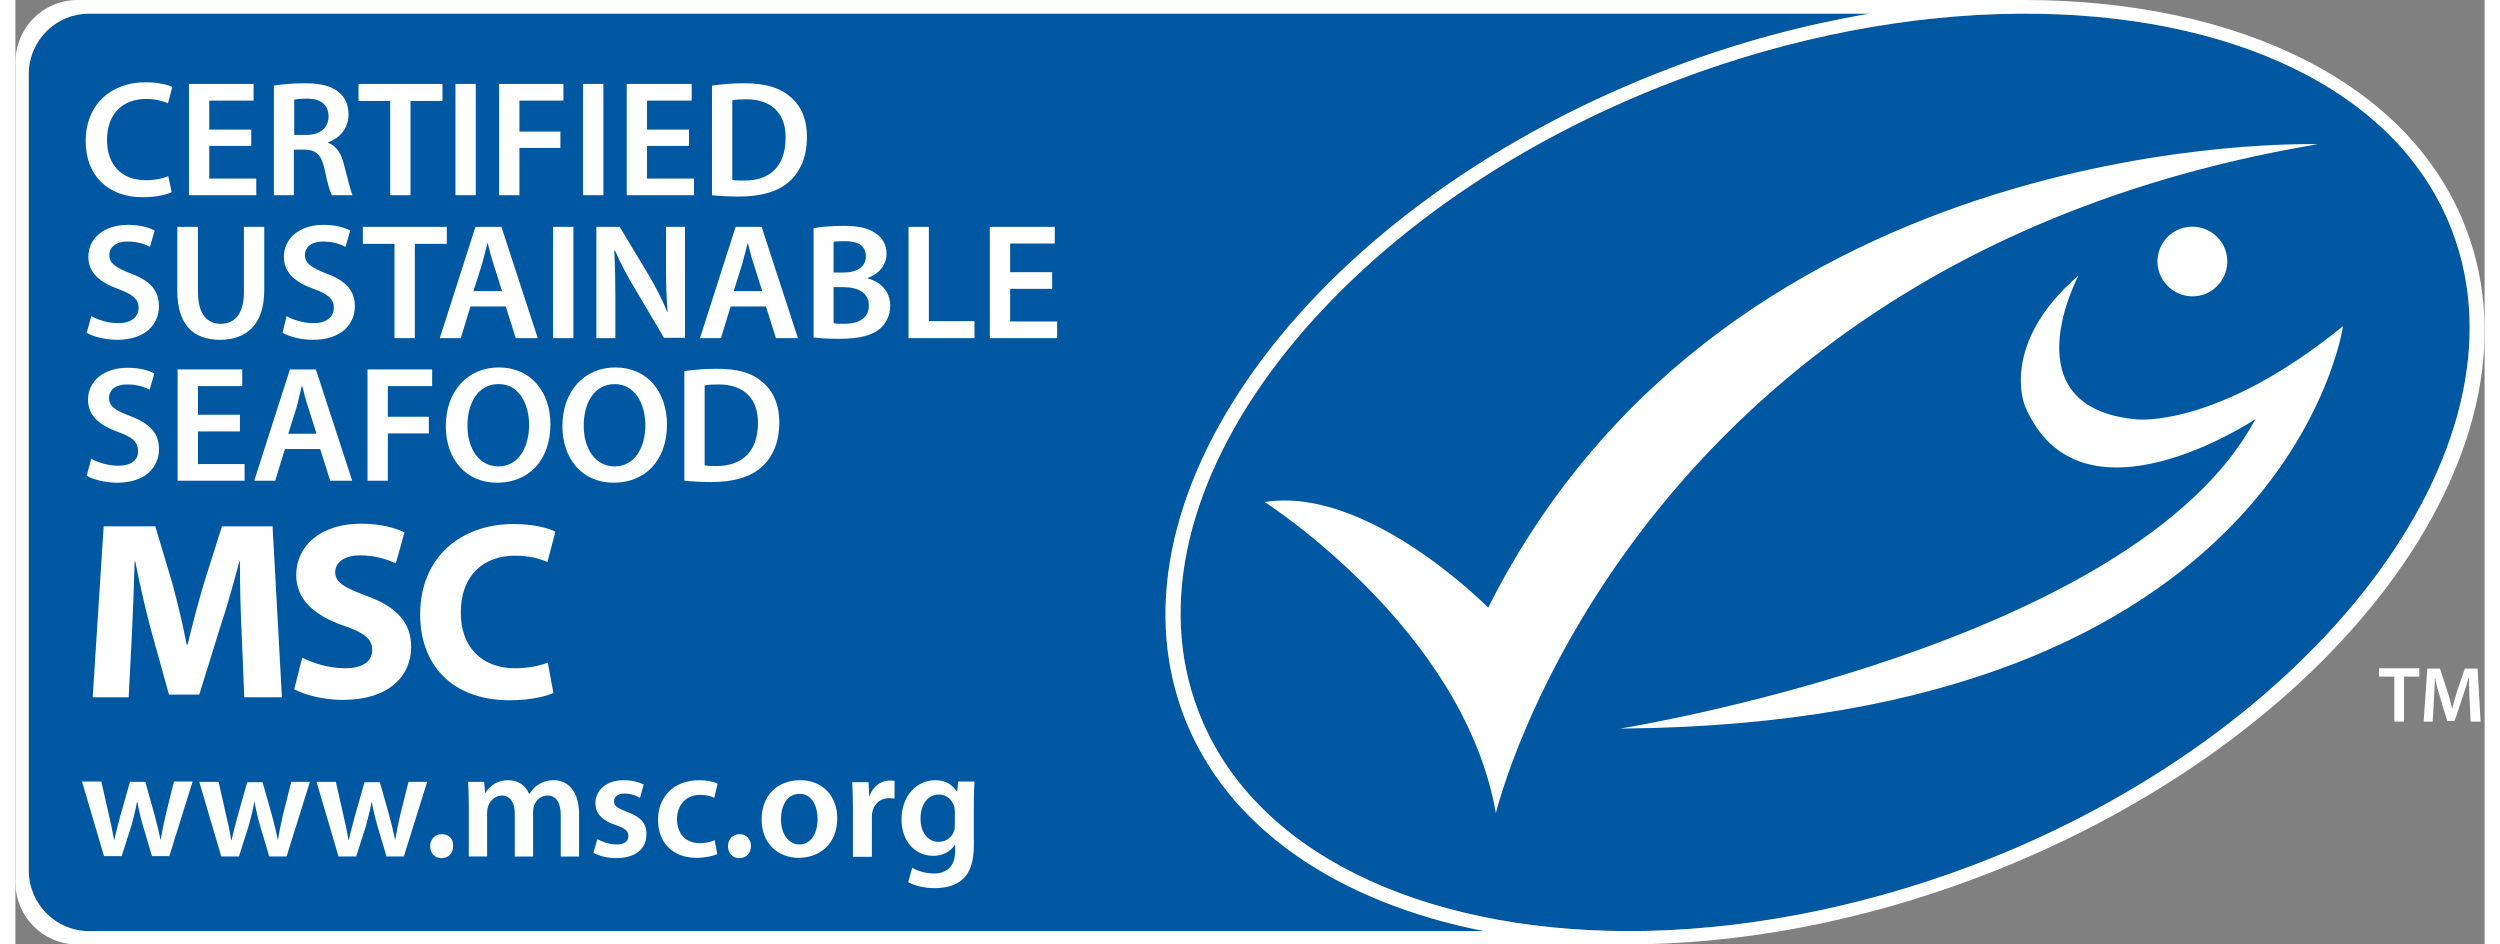
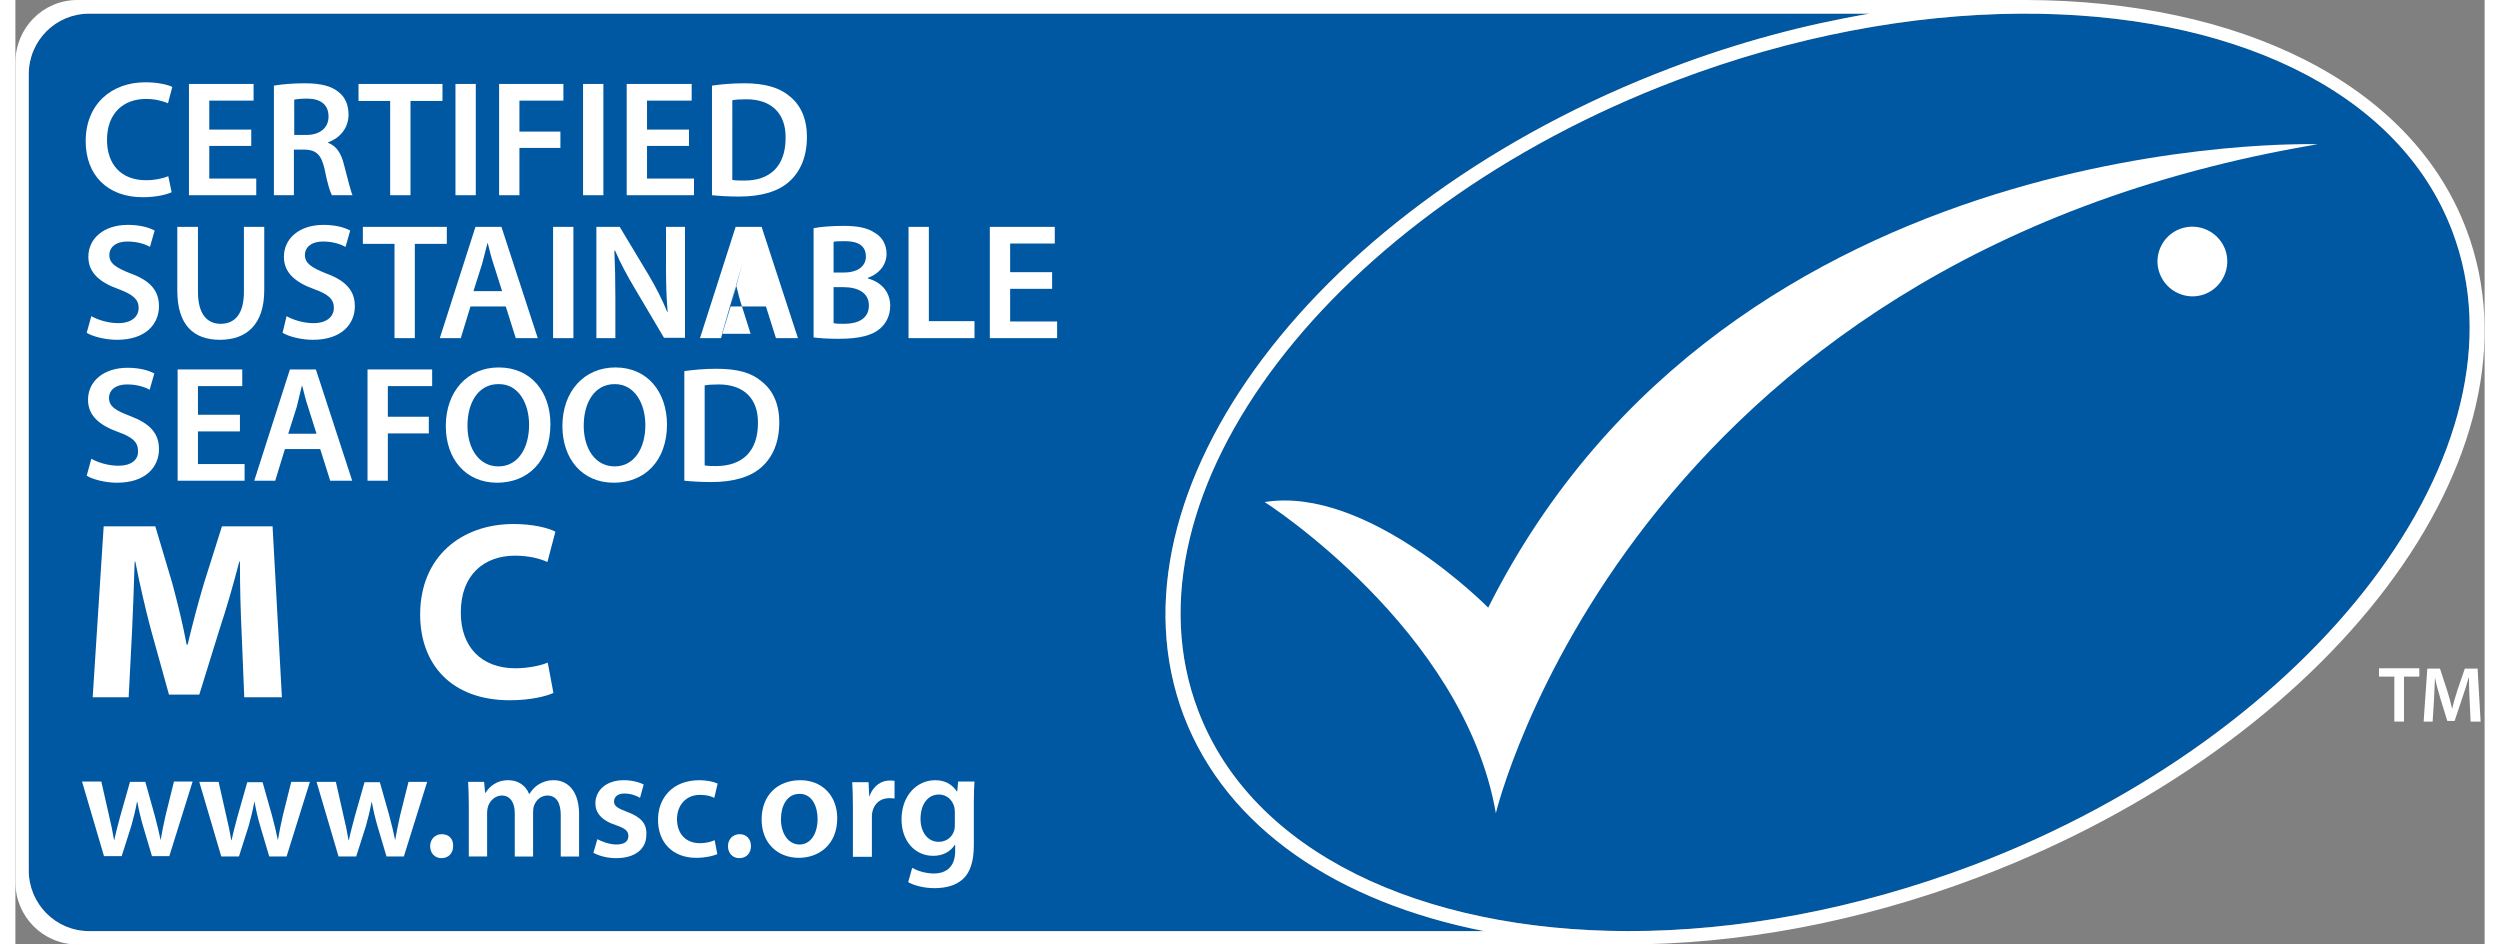
<svg xmlns="http://www.w3.org/2000/svg" width="90px" height="34px" version="1.1" id="Layer_1" x="0px" y="0px" viewBox="0 0 74.12 28.35" style="enable-background:new 0 0 74.12 28.35;" xml:space="preserve">
  <rect x="0" y="0" width="74.12" height="28.35" fill="#808080" stroke="none" />
  <style type="text/css">
	.st0{fill:#0058A2;}
	.st1{fill:#FFFFFF;}
</style>
  <g>
    <path class="st0" d="M35.07,21.48c-2.54-6.71,4.01-15.42,14.65-19.45c2-0.76,4-1.29,5.94-1.62H2.21c-1,0-1.81,0.81-1.81,1.82v23.9   c0,1,0.81,1.82,1.81,1.82h41.88C39.72,27.09,36.36,24.87,35.07,21.48z" />
    <path class="st0" d="M73.15,6.94c-1.62-4.28-6.73-6.57-12.98-6.53c-3.25,0.02-6.8,0.67-10.33,2.01   c-10.31,3.91-16.81,12.4-14.34,18.9c1.62,4.28,6.7,6.62,12.92,6.63c3.25,0,6.81-0.64,10.35-1.98   C69.07,22.06,75.62,13.44,73.15,6.94z" />
  </g>
  <g>
    <path class="st1" d="M73.57,6.88C71.9,2.47,66.72,0.02,60.35,0h-0.08H1.86C0.83,0,0,0.84,0,1.88v24.6c0,1.03,0.83,1.87,1.86,1.87   h45.92h0.47h0.08c3.33,0,6.96-0.64,10.6-2.02C69.56,22.3,76.12,13.59,73.57,6.88z M2.21,27.95c-1,0-1.81-0.82-1.81-1.82V2.23   c0-1.01,0.81-1.82,1.81-1.82h53.45c-1.95,0.33-3.94,0.86-5.94,1.62C39.08,6.06,32.53,14.77,35.07,21.48   c1.29,3.39,4.65,5.61,9.02,6.47H2.21z M58.77,25.97c-3.54,1.34-7.1,1.98-10.35,1.98c-6.22-0.01-11.3-2.35-12.92-6.63   c-2.47-6.5,4.03-14.99,14.34-18.9c3.53-1.34,7.08-1.99,10.33-2.01c6.25-0.04,11.36,2.25,12.98,6.53   C75.62,13.44,69.07,22.06,58.77,25.97z" />
    <path class="st1" d="M69.11,4.33c0,0-17.61-0.6-24.9,13.91c0,0-3.61-3.67-6.71-3.17c0,0,5.98,3.81,6.94,9.34   C44.44,24.41,48.41,7.8,69.11,4.33z" />
    <path class="st1" d="M64.98,6.87c-0.54,0.2-0.82,0.81-0.61,1.35c0.21,0.54,0.81,0.81,1.35,0.61c0.54-0.21,0.81-0.81,0.61-1.35   C66.12,6.94,65.52,6.67,64.98,6.87z" />
-     <path class="st1" d="M63.68,12.59c-3.87-0.35-1.75-4.32-1.75-4.32c-2.39,2.06-1.61,3.91-1.61,3.91c1.65,3.92,6.92,0.4,6.92,0.4   c-3.62,6.82-19.07,9.29-19.07,9.29c20.03-0.15,21.7-12.08,21.7-12.08C66.1,12.86,63.68,12.59,63.68,12.59z" />
    <polygon class="st1" points="70.95,20.31 71.41,20.31 71.41,21.66 71.7,21.66 71.7,20.31 72.16,20.31 72.16,20.06 70.95,20.06  " />
    <path class="st1" d="M73.53,20.06l-0.22,0.64c-0.06,0.19-0.12,0.38-0.16,0.56h-0.01c-0.04-0.18-0.09-0.37-0.15-0.55l-0.21-0.64   H72.4l-0.11,1.59h0.27l0.04-0.64c0.01-0.22,0.02-0.47,0.03-0.68h0c0.04,0.2,0.1,0.42,0.16,0.62l0.21,0.68h0.22l0.23-0.69   c0.07-0.2,0.14-0.42,0.19-0.61h0.01c0,0.22,0.01,0.46,0.02,0.67l0.03,0.65H74l-0.09-1.59H73.53z" />
    <path class="st1" d="M4.51,24.47c-0.06,0.26-0.11,0.51-0.15,0.75H4.36c-0.05-0.24-0.11-0.49-0.18-0.75L3.9,23.47H3.44l-0.29,1.02   c-0.06,0.23-0.13,0.48-0.18,0.72H2.96c-0.04-0.24-0.09-0.49-0.15-0.73l-0.23-1.02H2l0.66,2.24h0.53l0.29-0.91   c0.06-0.22,0.12-0.44,0.17-0.72h0.01c0.05,0.27,0.1,0.48,0.17,0.72l0.27,0.91h0.52l0.7-2.24H4.76L4.51,24.47z" />
    <path class="st1" d="M8.03,24.47c-0.06,0.26-0.11,0.51-0.15,0.75H7.88c-0.05-0.24-0.11-0.49-0.18-0.75l-0.28-0.99H6.96l-0.29,1.02   c-0.06,0.23-0.13,0.48-0.18,0.72H6.48c-0.04-0.24-0.09-0.49-0.15-0.73L6.1,23.47H5.52l0.66,2.24h0.53L7,24.8   c0.06-0.22,0.12-0.44,0.17-0.72h0.01c0.05,0.27,0.1,0.48,0.17,0.72l0.27,0.91h0.52l0.7-2.24H8.28L8.03,24.47z" />
    <path class="st1" d="M11.55,24.47c-0.06,0.26-0.11,0.51-0.15,0.75H11.4c-0.05-0.24-0.11-0.49-0.18-0.75l-0.28-0.99h-0.46   l-0.29,1.02c-0.06,0.23-0.13,0.48-0.18,0.72H10c-0.04-0.24-0.09-0.49-0.15-0.73l-0.23-1.02H9.04l0.66,2.24h0.53l0.29-0.91   c0.06-0.22,0.12-0.44,0.17-0.72h0.01c0.05,0.27,0.1,0.48,0.17,0.72l0.27,0.91h0.52l0.7-2.24H11.8L11.55,24.47z" />
    <path class="st1" d="M12.8,25.04c-0.2,0-0.35,0.15-0.35,0.36c0,0.21,0.14,0.36,0.34,0.36c0.22,0,0.35-0.16,0.35-0.36   C13.15,25.18,13.01,25.04,12.8,25.04z" />
    <path class="st1" d="M16.16,23.42c-0.19,0-0.33,0.05-0.46,0.13c-0.1,0.06-0.19,0.16-0.27,0.28h-0.01c-0.1-0.25-0.33-0.41-0.62-0.41   c-0.38,0-0.58,0.21-0.69,0.38H14.1l-0.03-0.33h-0.48c0.01,0.19,0.02,0.41,0.02,0.67v1.57h0.55v-1.32c0-0.06,0.01-0.13,0.03-0.19   c0.05-0.15,0.2-0.32,0.41-0.32c0.26,0,0.39,0.22,0.39,0.53v1.3h0.55v-1.34c0-0.06,0.01-0.14,0.03-0.19c0.06-0.16,0.2-0.3,0.4-0.3   c0.27,0,0.4,0.22,0.4,0.59v1.24h0.55v-1.32C16.9,23.68,16.53,23.42,16.16,23.42z" />
    <path class="st1" d="M18.36,24.37c-0.28-0.11-0.39-0.17-0.39-0.31c0-0.14,0.11-0.24,0.31-0.24c0.2,0,0.38,0.07,0.47,0.13l0.11-0.4   c-0.13-0.07-0.35-0.13-0.6-0.13c-0.52,0-0.85,0.3-0.85,0.7c0,0.27,0.18,0.51,0.62,0.65c0.28,0.1,0.37,0.17,0.37,0.33   c0,0.15-0.11,0.25-0.36,0.25c-0.2,0-0.45-0.09-0.57-0.16l-0.12,0.41c0.17,0.09,0.41,0.16,0.68,0.16c0.59,0,0.91-0.29,0.91-0.7   C18.96,24.72,18.77,24.52,18.36,24.37z" />
    <path class="st1" d="M20.55,23.86c0.2,0,0.33,0.04,0.43,0.09l0.1-0.43c-0.13-0.06-0.34-0.1-0.55-0.1c-0.79,0-1.24,0.52-1.24,1.19   c0,0.69,0.45,1.14,1.15,1.14c0.28,0,0.51-0.06,0.63-0.11l-0.08-0.42c-0.11,0.05-0.25,0.09-0.45,0.09c-0.39,0-0.68-0.26-0.68-0.72   C19.86,24.18,20.12,23.86,20.55,23.86z" />
    <path class="st1" d="M21.74,25.04c-0.2,0-0.35,0.15-0.35,0.36c0,0.21,0.14,0.36,0.34,0.36c0.22,0,0.35-0.16,0.35-0.36   C22.08,25.18,21.94,25.04,21.74,25.04z" />
    <path class="st1" d="M23.56,23.42c-0.68,0-1.16,0.45-1.16,1.18c0,0.72,0.49,1.15,1.12,1.15c0.57,0,1.15-0.37,1.15-1.19   C24.67,23.89,24.22,23.42,23.56,23.42z M23.54,25.35c-0.34,0-0.56-0.33-0.56-0.76c0-0.37,0.16-0.76,0.56-0.76   c0.39,0,0.54,0.4,0.54,0.75C24.08,25.04,23.86,25.35,23.54,25.35z" />
    <path class="st1" d="M25.64,23.9h-0.01l-0.02-0.42h-0.49c0.01,0.2,0.02,0.42,0.02,0.72v1.52h0.57v-1.16c0-0.06,0-0.12,0.01-0.17   c0.05-0.26,0.24-0.43,0.5-0.43c0.07,0,0.12,0,0.17,0.01v-0.53c-0.05-0.01-0.08-0.01-0.13-0.01C26.01,23.42,25.75,23.58,25.64,23.9z   " />
    <path class="st1" d="M28.27,23.77L28.27,23.77c-0.12-0.18-0.31-0.35-0.66-0.35c-0.54,0-1.01,0.45-1.01,1.18   c0,0.63,0.39,1.09,0.95,1.09c0.3,0,0.52-0.13,0.65-0.33h0.01v0.19c0,0.48-0.28,0.67-0.64,0.67c-0.27,0-0.51-0.09-0.65-0.17   l-0.12,0.43c0.19,0.11,0.5,0.18,0.78,0.18c0.31,0,0.63-0.06,0.86-0.27c0.23-0.21,0.33-0.55,0.33-1.02v-1.27   c0-0.31,0.01-0.49,0.02-0.64h-0.49L28.27,23.77z M28.2,24.73c0,0.06,0,0.14-0.02,0.2c-0.06,0.21-0.25,0.34-0.46,0.34   c-0.35,0-0.55-0.31-0.55-0.69c0-0.45,0.23-0.73,0.55-0.73c0.24,0,0.4,0.16,0.46,0.36c0.01,0.05,0.02,0.1,0.02,0.15V24.73z" />
    <path class="st1" d="M6.72,16.86h0.02c0,0.75,0.02,1.49,0.05,2.11l0.08,1.96h1.13L7.72,15.8H6.2l-0.54,1.71   c-0.17,0.57-0.35,1.25-0.49,1.84H5.14c-0.11-0.6-0.27-1.24-0.43-1.84L4.2,15.8H2.65l-0.33,5.13H3.4l0.1-1.95   c0.03-0.64,0.06-1.43,0.08-2.12H3.6c0.13,0.67,0.3,1.4,0.46,2.01l0.55,1.98h0.91l0.62-2C6.34,18.25,6.55,17.52,6.72,16.86z" />
-     <path class="st1" d="M9.9,20.06c-0.5,0-0.98-0.16-1.29-0.32l-0.24,0.95c0.29,0.16,0.87,0.32,1.45,0.32c1.41,0,2.06-0.73,2.06-1.59   c0-0.72-0.42-1.2-1.33-1.53c-0.67-0.25-0.95-0.4-0.95-0.72c0-0.26,0.24-0.5,0.75-0.5c0.5,0,0.87,0.15,1.07,0.24l0.26-0.93   c-0.3-0.14-0.72-0.26-1.31-0.26c-1.2,0-1.94,0.66-1.94,1.54c0,0.75,0.56,1.22,1.42,1.52c0.62,0.21,0.86,0.4,0.86,0.72   C10.72,19.84,10.44,20.06,9.9,20.06z" />
    <path class="st1" d="M15,16.68c0.42,0,0.75,0.09,0.97,0.19l0.24-0.91c-0.21-0.11-0.66-0.23-1.26-0.23c-1.55,0-2.8,0.97-2.8,2.72   c0,1.46,0.91,2.57,2.69,2.57c0.62,0,1.1-0.12,1.31-0.22l-0.17-0.91c-0.24,0.1-0.62,0.17-0.97,0.17c-1.03,0-1.64-0.65-1.64-1.67   C13.37,17.24,14.08,16.68,15,16.68z" />
    <path class="st1" d="M3.82,5.92c0.41,0,0.72-0.08,0.87-0.15l-0.1-0.48C4.42,5.36,4.17,5.41,3.92,5.41c-0.74,0-1.17-0.47-1.17-1.21   c0-0.8,0.49-1.23,1.17-1.23c0.27,0,0.5,0.06,0.66,0.13l0.13-0.49C4.59,2.55,4.3,2.47,3.9,2.47c-1.02,0-1.79,0.66-1.79,1.77   C2.11,5.25,2.76,5.92,3.82,5.92z" />
    <polygon class="st1" points="7.23,5.36 5.82,5.36 5.82,4.38 7.08,4.38 7.08,3.89 5.82,3.89 5.82,3.02 7.15,3.02 7.15,2.52   5.21,2.52 5.21,5.86 7.23,5.86  " />
    <path class="st1" d="M8.37,4.49h0.31c0.35,0.01,0.5,0.15,0.6,0.58C9.36,5.49,9.45,5.77,9.5,5.86h0.62   c-0.06-0.13-0.15-0.52-0.26-0.93C9.78,4.61,9.64,4.38,9.39,4.29V4.27C9.71,4.16,10,3.87,10,3.44c0-0.29-0.1-0.52-0.29-0.67   C9.49,2.58,9.16,2.5,8.68,2.5c-0.35,0-0.69,0.03-0.92,0.07v3.29h0.6V4.49z M8.37,2.99c0.06-0.01,0.18-0.03,0.38-0.03   c0.4,0,0.65,0.17,0.65,0.54c0,0.33-0.25,0.55-0.66,0.55H8.37V2.99z" />
    <polygon class="st1" points="11.25,5.86 11.86,5.86 11.86,3.03 12.82,3.03 12.82,2.52 10.3,2.52 10.3,3.03 11.25,3.03  " />
    <rect x="13.21" y="2.52" class="st1" width="0.61" height="3.34" />
    <polygon class="st1" points="15.13,4.44 16.36,4.44 16.36,3.95 15.13,3.95 15.13,3.02 16.45,3.02 16.45,2.52 14.52,2.52   14.52,5.86 15.13,5.86  " />
    <rect x="17.04" y="2.52" class="st1" width="0.61" height="3.34" />
    <polygon class="st1" points="20.37,5.36 18.96,5.36 18.96,4.38 20.22,4.38 20.22,3.89 18.96,3.89 18.96,3.02 20.3,3.02 20.3,2.52   18.35,2.52 18.35,5.86 20.37,5.86  " />
    <path class="st1" d="M23.24,5.44c0.32-0.29,0.52-0.73,0.52-1.33c0-0.57-0.2-0.97-0.53-1.23C22.93,2.63,22.5,2.5,21.88,2.5   c-0.36,0-0.7,0.03-0.97,0.07v3.29c0.2,0.02,0.47,0.04,0.82,0.04C22.38,5.9,22.91,5.75,23.24,5.44z M21.52,3.01   c0.09-0.02,0.22-0.03,0.42-0.03c0.76,0,1.19,0.43,1.18,1.16c0,0.85-0.47,1.29-1.26,1.28c-0.12,0-0.25,0-0.34-0.02V3.01z" />
    <path class="st1" d="M3.46,8.21C3.01,8.03,2.82,7.91,2.82,7.65c0-0.2,0.16-0.4,0.55-0.4c0.31,0,0.55,0.09,0.67,0.16l0.14-0.49   c-0.17-0.09-0.44-0.17-0.8-0.17c-0.73,0-1.19,0.41-1.19,0.96c0,0.48,0.35,0.77,0.91,0.97C3.53,8.84,3.7,8.99,3.7,9.24   c0,0.27-0.22,0.46-0.61,0.46c-0.31,0-0.62-0.1-0.81-0.21L2.14,9.99c0.18,0.11,0.55,0.21,0.91,0.21c0.86,0,1.26-0.47,1.26-1.01   C4.31,8.72,4.04,8.42,3.46,8.21z" />
    <path class="st1" d="M6.14,10.2c0.8,0,1.33-0.46,1.33-1.49V6.81H6.86v1.95c0,0.65-0.26,0.96-0.7,0.96c-0.41,0-0.68-0.3-0.68-0.96   V6.81H4.86v1.91C4.86,9.77,5.36,10.2,6.14,10.2z" />
    <path class="st1" d="M9.33,8.21C8.89,8.03,8.69,7.91,8.69,7.65c0-0.2,0.16-0.4,0.55-0.4c0.31,0,0.54,0.09,0.67,0.16l0.14-0.49   c-0.17-0.09-0.44-0.17-0.8-0.17c-0.73,0-1.19,0.41-1.19,0.96c0,0.48,0.35,0.77,0.91,0.97c0.42,0.15,0.59,0.3,0.59,0.56   c0,0.27-0.22,0.46-0.61,0.46c-0.31,0-0.62-0.1-0.81-0.21L8.02,9.99C8.2,10.1,8.57,10.2,8.93,10.2c0.86,0,1.26-0.47,1.26-1.01   C10.19,8.72,9.91,8.42,9.33,8.21z" />
    <polygon class="st1" points="10.43,7.32 11.38,7.32 11.38,10.15 11.99,10.15 11.99,7.32 12.95,7.32 12.95,6.81 10.43,6.81  " />
    <path class="st1" d="M13.81,6.81l-1.07,3.34h0.63l0.29-0.95h1.06l0.3,0.95h0.66l-1.09-3.34H13.81z M13.75,8.74l0.26-0.82   c0.05-0.2,0.11-0.43,0.16-0.62h0.01c0.05,0.19,0.1,0.42,0.17,0.62l0.26,0.82H13.75z" />
    <rect x="16.14" y="6.81" class="st1" width="0.61" height="3.34" />
    <path class="st1" d="M17.44,10.15h0.57v-1.2c0-0.55-0.01-0.99-0.03-1.42l0.02-0.01c0.16,0.38,0.38,0.78,0.6,1.15l0.87,1.47h0.63   V6.81h-0.57v1.17c0,0.51,0.01,0.94,0.05,1.39h-0.01C19.42,9,19.22,8.61,19,8.24l-0.86-1.43h-0.7V10.15z" />
-     <path class="st1" d="M21.47,9.2h1.06l0.3,0.95h0.66L22.4,6.81h-0.78l-1.07,3.34h0.63L21.47,9.2z M21.82,7.92   c0.05-0.2,0.11-0.43,0.16-0.62h0.01c0.05,0.19,0.1,0.42,0.17,0.62l0.26,0.82h-0.86L21.82,7.92z" />
+     <path class="st1" d="M21.47,9.2h1.06l0.3,0.95h0.66L22.4,6.81h-0.78l-1.07,3.34h0.63L21.47,9.2z c0.05-0.2,0.11-0.43,0.16-0.62h0.01c0.05,0.19,0.1,0.42,0.17,0.62l0.26,0.82h-0.86L21.82,7.92z" />
    <path class="st1" d="M26.26,9.18c0-0.46-0.32-0.73-0.67-0.82V8.34c0.36-0.13,0.56-0.41,0.56-0.72c0-0.29-0.14-0.51-0.35-0.63   c-0.22-0.15-0.51-0.21-0.95-0.21c-0.35,0-0.7,0.03-0.89,0.07v3.28c0.16,0.02,0.41,0.04,0.75,0.04c0.62,0,1.01-0.1,1.25-0.31   C26.13,9.71,26.26,9.48,26.26,9.18z M24.56,7.26c0.06-0.02,0.17-0.02,0.35-0.02c0.39,0,0.62,0.14,0.62,0.46   c0,0.28-0.23,0.48-0.66,0.48h-0.31V7.26z M24.88,9.72c-0.14,0-0.24,0-0.32-0.02V8.62h0.3c0.42,0,0.76,0.16,0.76,0.55   C25.62,9.58,25.27,9.72,24.88,9.72z" />
    <polygon class="st1" points="27.42,6.81 26.81,6.81 26.81,10.15 28.79,10.15 28.79,9.64 27.42,9.64  " />
    <polygon class="st1" points="29.86,8.67 31.12,8.67 31.12,8.17 29.86,8.17 29.86,7.31 31.2,7.31 31.2,6.81 29.25,6.81 29.25,10.15   31.27,10.15 31.27,9.65 29.86,9.65  " />
    <path class="st1" d="M3.09,13.98c-0.31,0-0.62-0.1-0.81-0.21l-0.14,0.51c0.18,0.11,0.55,0.21,0.91,0.21c0.86,0,1.26-0.47,1.26-1.01   c0-0.48-0.28-0.77-0.86-0.99c-0.45-0.17-0.64-0.29-0.64-0.55c0-0.2,0.16-0.4,0.55-0.4c0.31,0,0.55,0.09,0.67,0.16l0.14-0.49   c-0.17-0.09-0.44-0.17-0.8-0.17c-0.73,0-1.19,0.41-1.19,0.96c0,0.48,0.35,0.77,0.91,0.97c0.42,0.15,0.59,0.3,0.59,0.56   C3.7,13.8,3.48,13.98,3.09,13.98z" />
    <polygon class="st1" points="6.81,11.59 6.81,11.09 4.87,11.09 4.87,14.43 6.88,14.43 6.88,13.93 5.48,13.93 5.48,12.95   6.74,12.95 6.74,12.45 5.48,12.45 5.48,11.59  " />
    <path class="st1" d="M9.45,14.43h0.66l-1.09-3.34H8.24l-1.07,3.34H7.8l0.29-0.95h1.06L9.45,14.43z M8.19,13.02l0.26-0.82   C8.5,12,8.55,11.77,8.6,11.58h0.01c0.05,0.19,0.1,0.42,0.17,0.62l0.26,0.82H8.19z" />
    <polygon class="st1" points="12.41,12.51 11.18,12.51 11.18,11.59 12.51,11.59 12.51,11.09 10.57,11.09 10.57,14.43 11.18,14.43   11.18,13.01 12.41,13.01  " />
    <path class="st1" d="M12.92,12.79c0,0.98,0.59,1.7,1.54,1.7c0.92,0,1.6-0.64,1.6-1.76c0-0.96-0.58-1.7-1.55-1.7   C13.57,11.03,12.92,11.75,12.92,12.79z M15.42,12.75c0,0.7-0.33,1.25-0.92,1.25c-0.59,0-0.93-0.54-0.93-1.22   c0-0.69,0.32-1.25,0.93-1.25C15.11,11.52,15.42,12.12,15.42,12.75z" />
    <path class="st1" d="M18.01,11.03c-0.94,0-1.59,0.72-1.59,1.76c0,0.98,0.59,1.7,1.54,1.7c0.92,0,1.6-0.64,1.6-1.76   C19.55,11.77,18.98,11.03,18.01,11.03z M17.99,14c-0.59,0-0.93-0.54-0.93-1.22c0-0.69,0.32-1.25,0.93-1.25   c0.61,0,0.92,0.6,0.92,1.23C18.91,13.45,18.58,14,17.99,14z" />
    <path class="st1" d="M21.05,11.07c-0.36,0-0.7,0.03-0.97,0.07v3.29c0.2,0.02,0.47,0.04,0.82,0.04c0.65,0,1.18-0.15,1.51-0.46   c0.32-0.29,0.52-0.73,0.52-1.33c0-0.57-0.2-0.97-0.53-1.23C22.1,11.19,21.68,11.07,21.05,11.07z M21.03,13.99   c-0.12,0-0.25,0-0.34-0.02v-2.4c0.09-0.02,0.22-0.03,0.42-0.03c0.76,0,1.19,0.43,1.18,1.16C22.29,13.55,21.82,13.99,21.03,13.99z" />
  </g>
</svg>